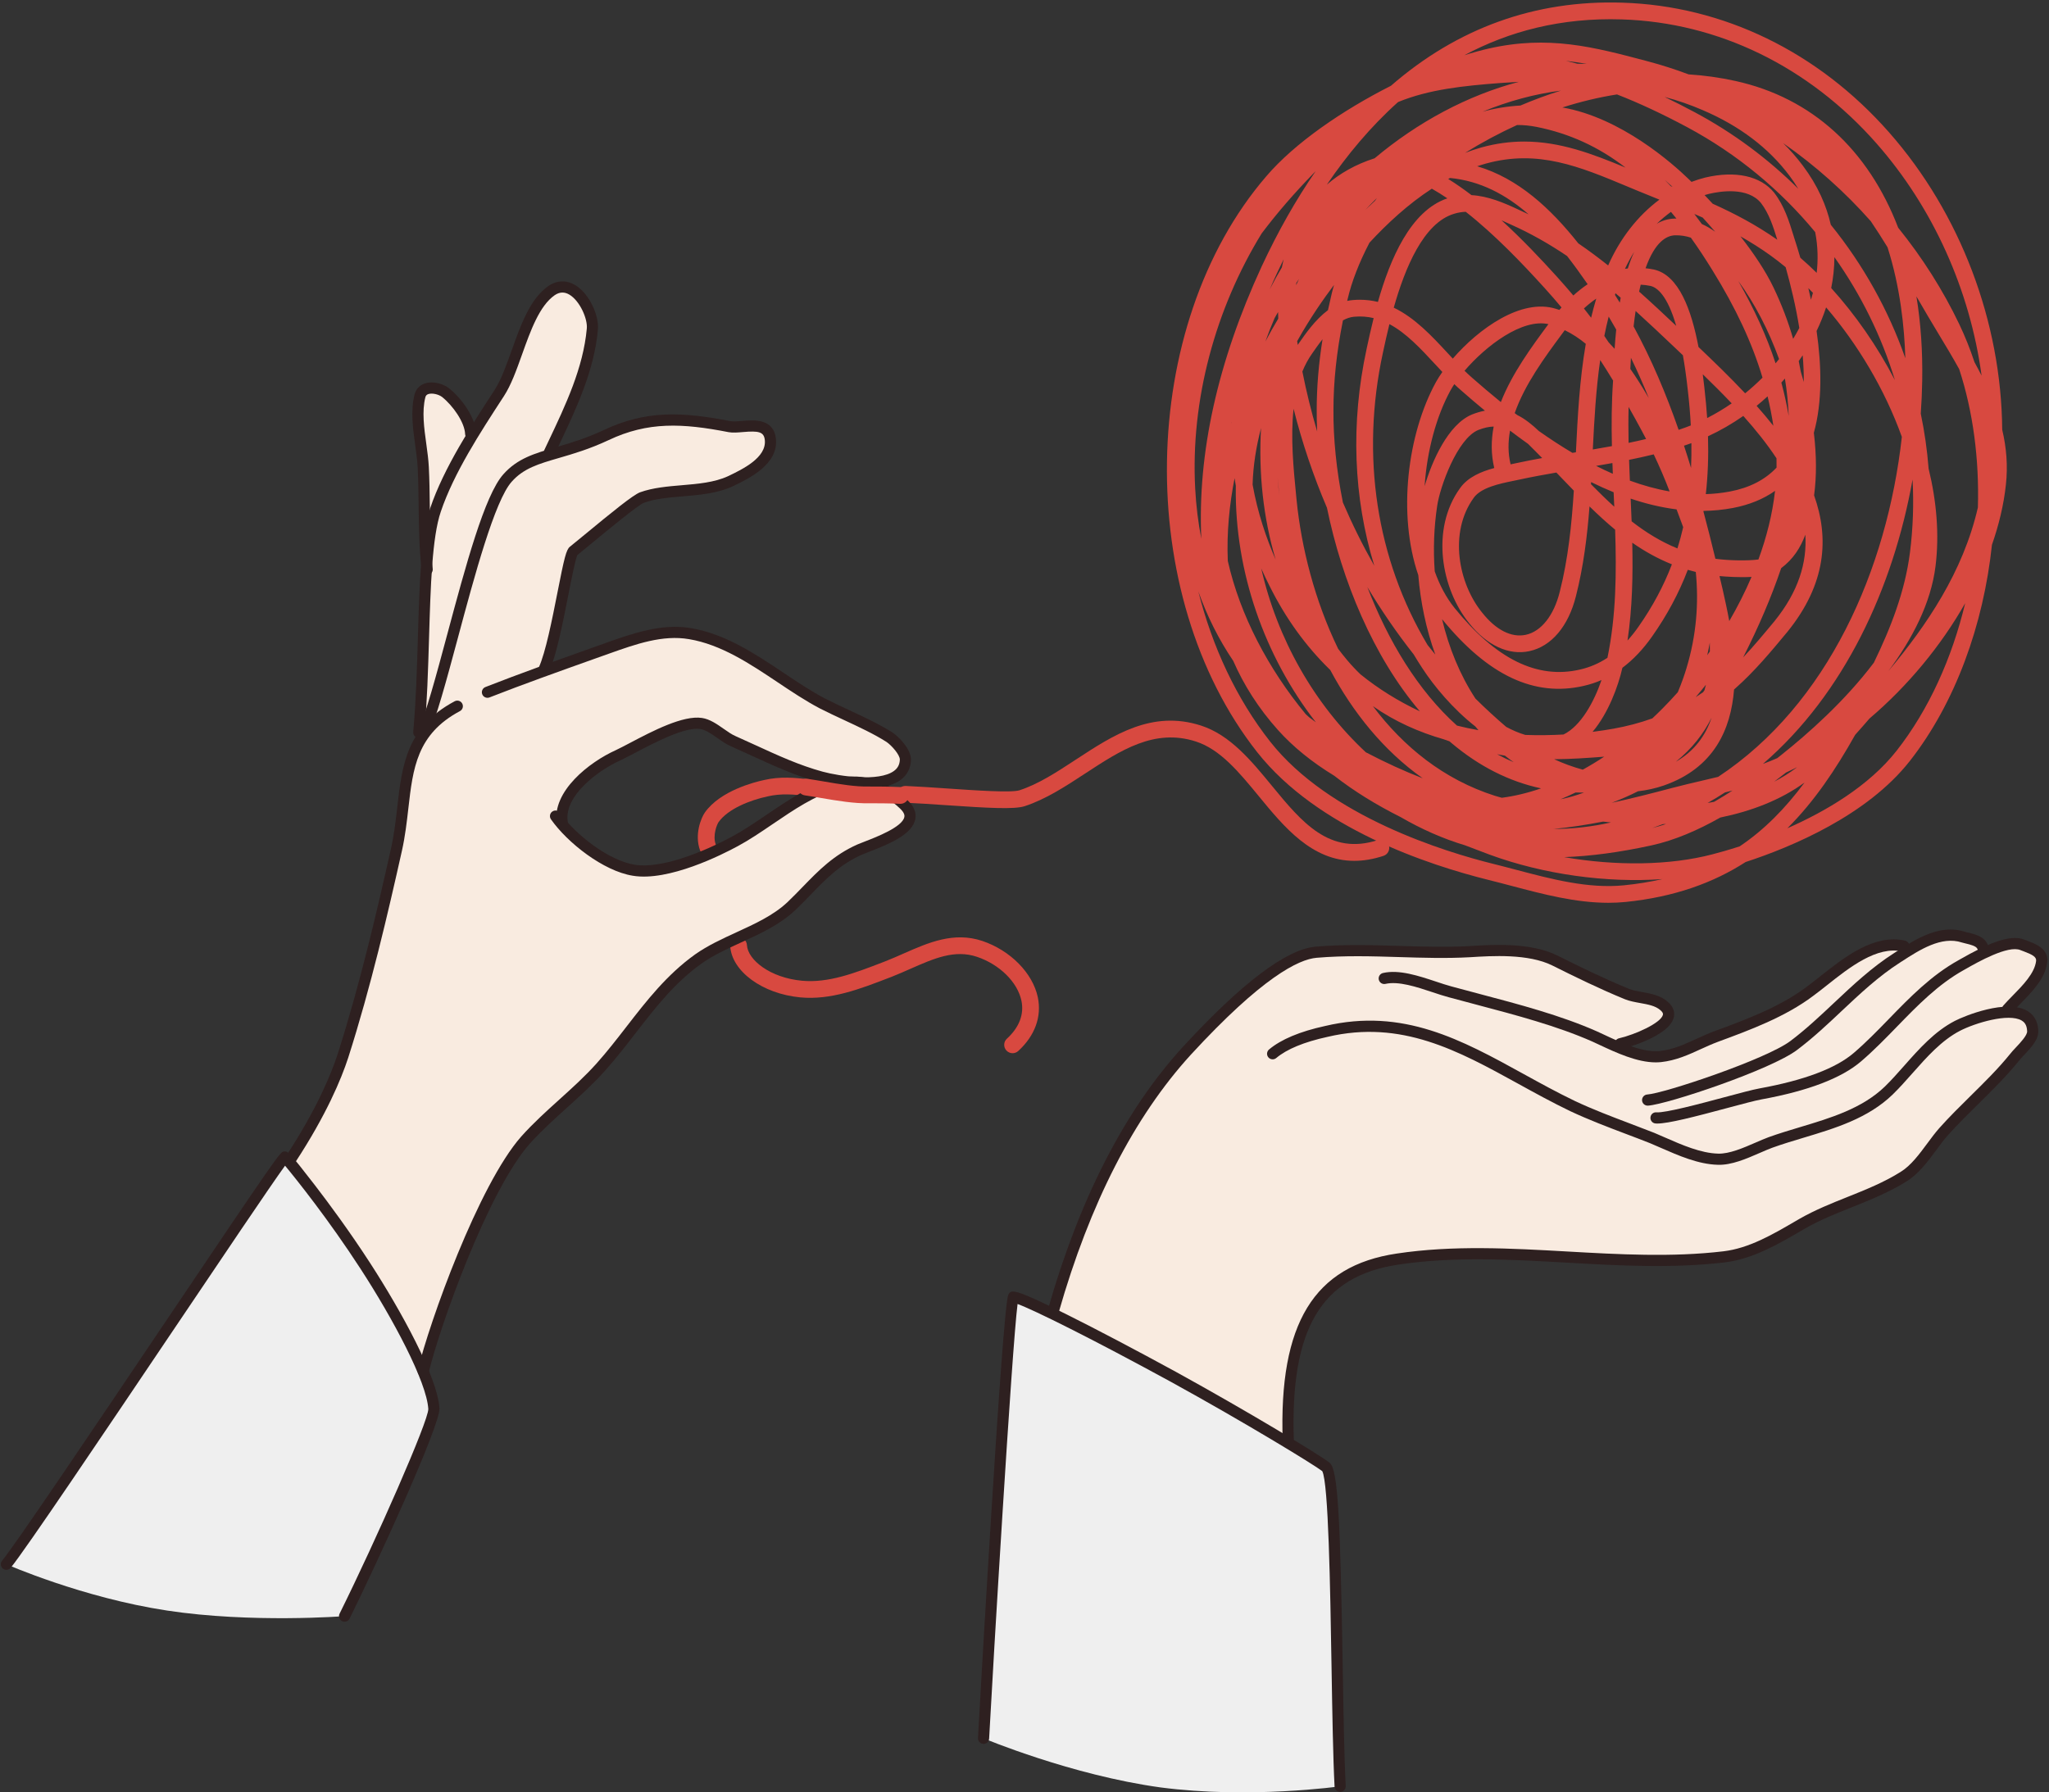
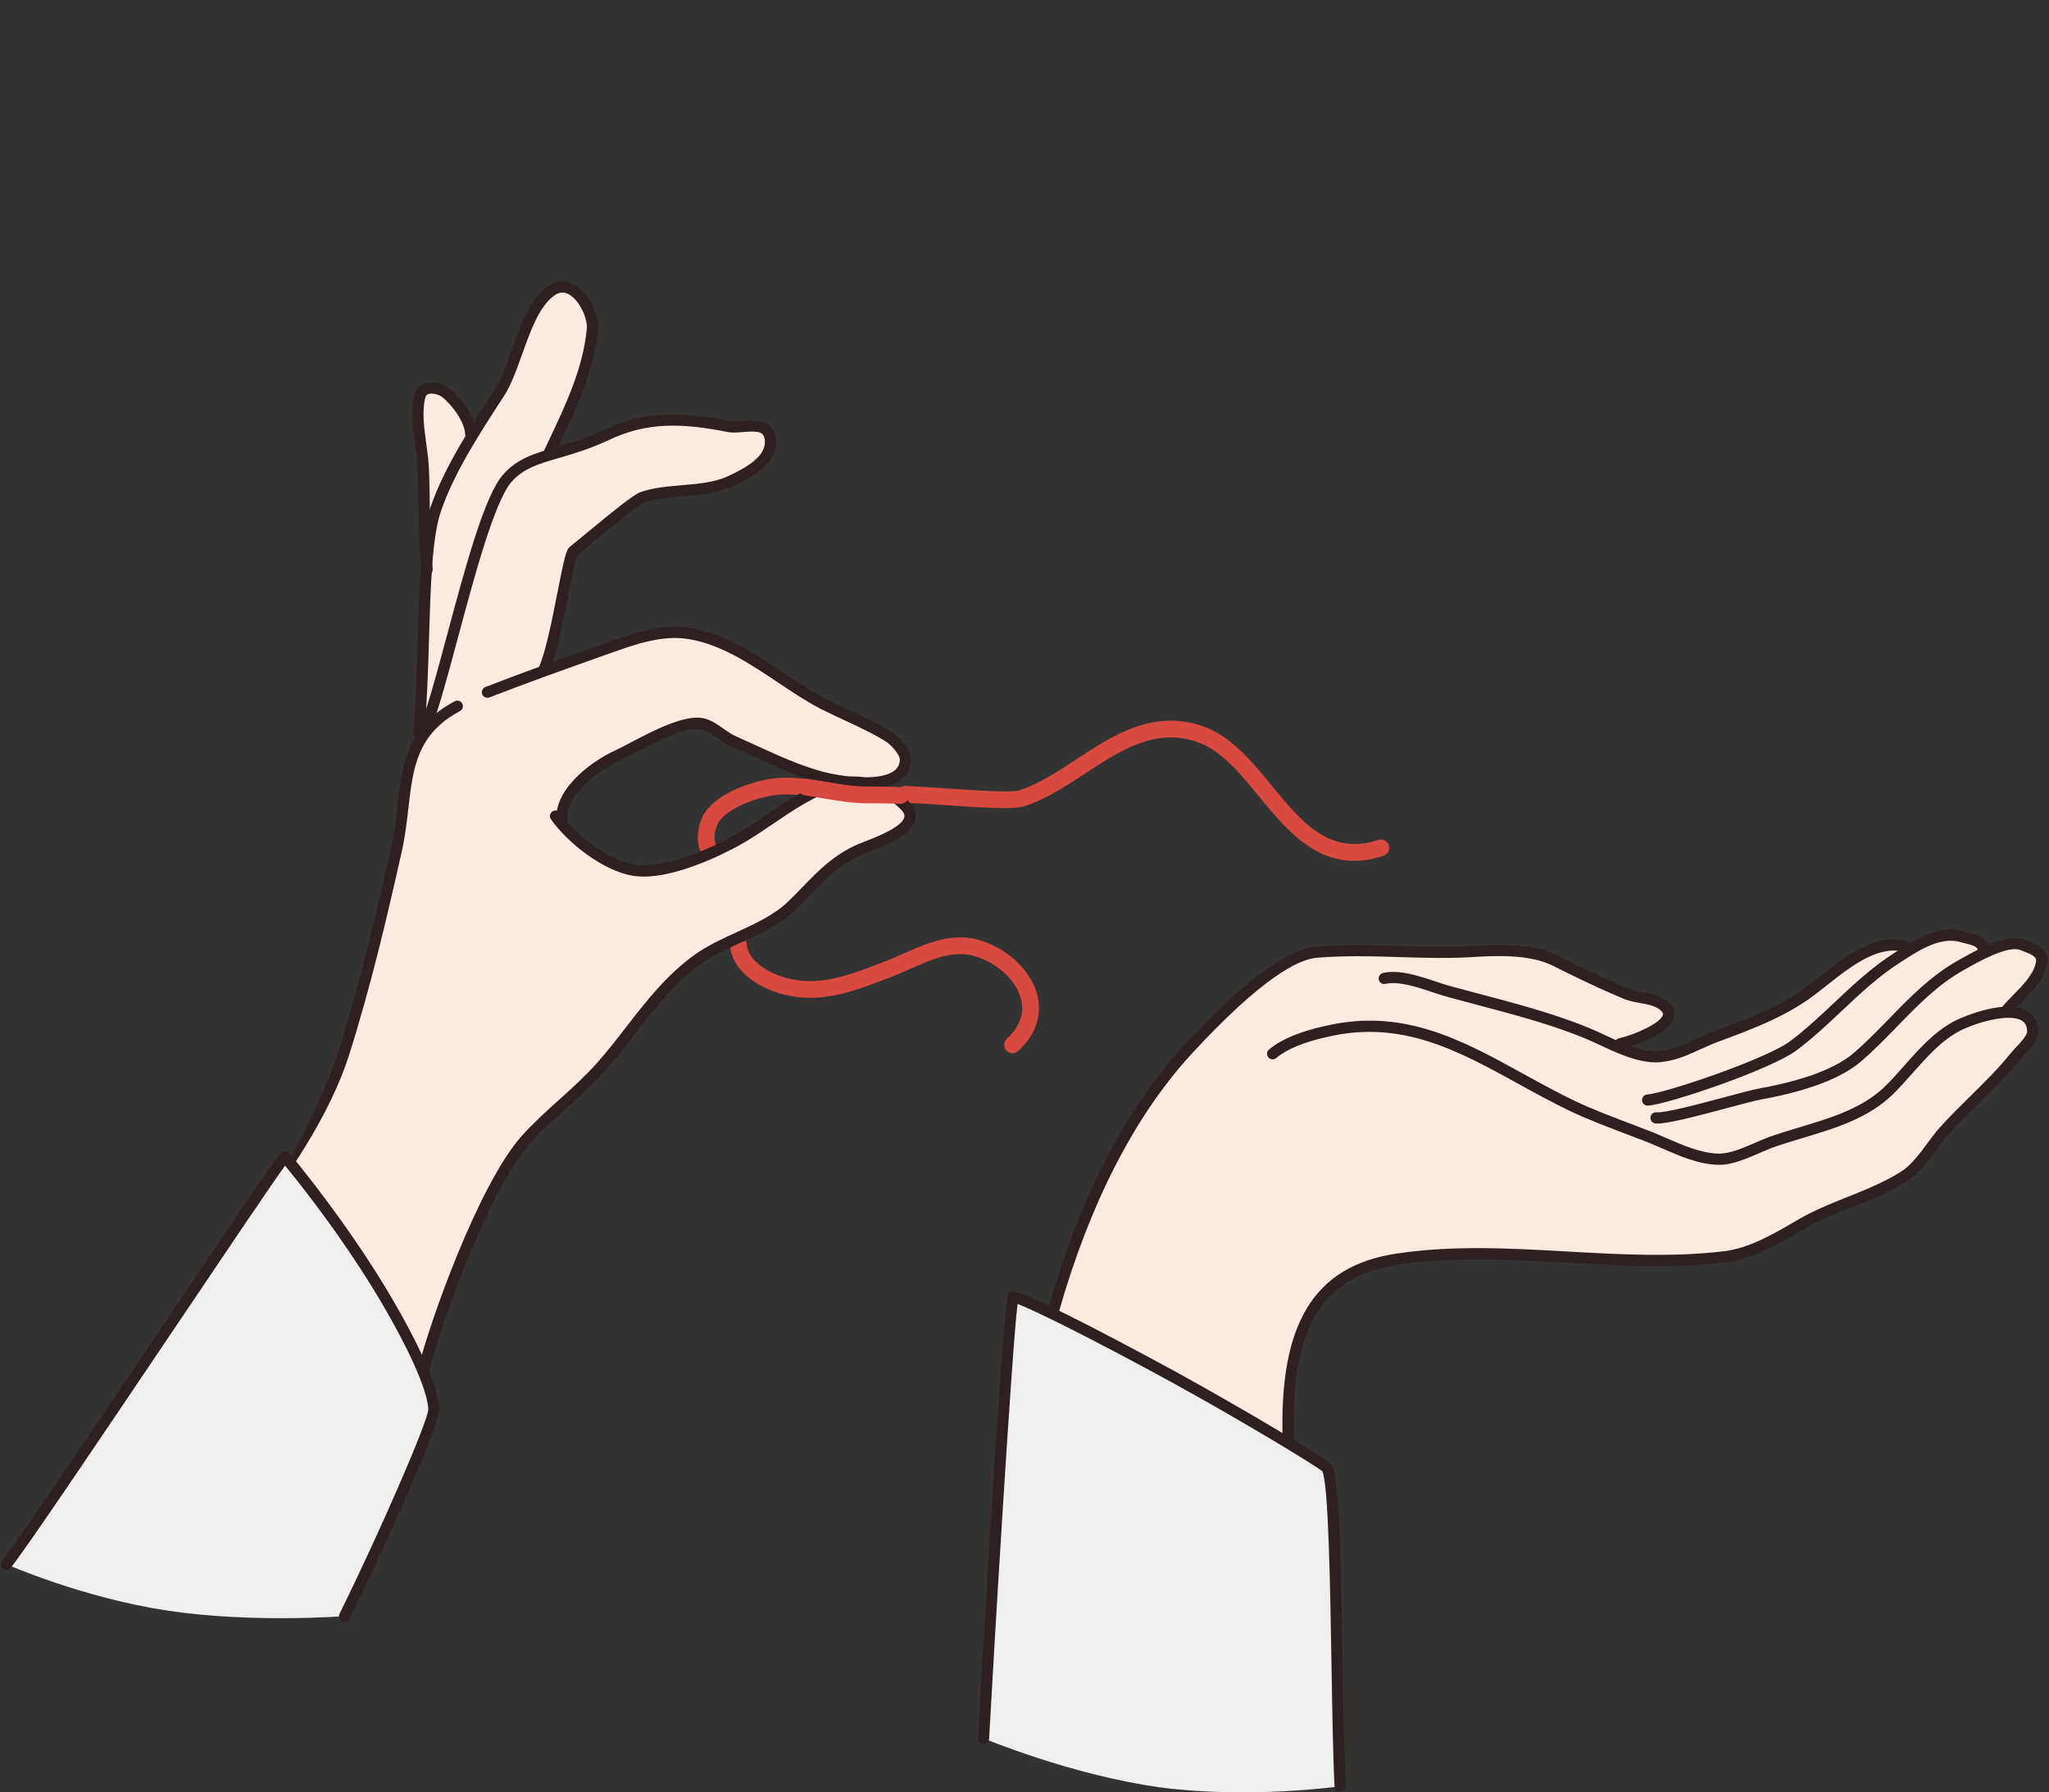
<svg xmlns="http://www.w3.org/2000/svg" height="438.0" preserveAspectRatio="xMidYMid meet" version="1.0" viewBox="-0.2 -0.6 500.6 438.0" width="500.6" zoomAndPan="magnify">
  <rect x="-0.2" y="-0.6" width="500.6" height="438.0" fill="#333333" stroke="none" />
  <defs>
    <clipPath id="a">
      <path d="M 240 316 L 328 316 L 328 437.41 L 240 437.41 Z M 240 316" />
    </clipPath>
    <clipPath id="b">
      <path d="M 238 315 L 329 315 L 329 437.41 L 238 437.41 Z M 238 315" />
    </clipPath>
  </defs>
  <g>
    <g id="change1_1">
      <path d="M 92.848 224.875 C 94.211 220.238 95.711 212.332 97.348 202.652 C 98.711 194.199 100.211 183.836 102.258 180.293 C 103.074 178.793 103.348 158.203 103.484 136.801 C 103.484 129.438 103.211 119.484 103.348 113.484 C 103.484 108.984 101.984 105.031 101.848 100.941 C 101.848 98.762 102.938 94.672 103.211 94.398 C 105.527 91.945 112.617 96.309 114.938 105.852 C 115.07 106.531 119.707 100.262 123.66 91.945 C 126.254 86.625 127.754 79.809 130.344 75.445 C 133.07 70.945 135.934 69.312 137.297 69.039 C 140.023 68.629 145.34 73.809 144.25 83.219 C 143.156 93.035 135.387 107.078 134.297 110.215 C 134.16 110.621 139.203 108.578 143.566 106.805 C 148.34 104.895 152.566 103.262 158.836 102.168 C 166.746 100.668 175.199 103.531 176.836 103.668 C 180.926 104.078 183.242 103.395 184.879 103.531 C 188.152 103.805 187.742 107.352 187.742 108.852 C 187.742 110.352 181.879 116.211 175.742 118.121 C 168.246 120.438 160.062 118.805 155.43 121.527 C 151.609 123.711 141.797 130.801 139.477 134.348 C 138.934 135.164 137.566 144.027 135.66 151.387 C 133.887 158.066 131.434 163.387 132.387 162.977 C 133.887 162.297 140.703 159.977 147.656 157.66 C 154.609 155.344 161.43 152.887 171.109 154.387 C 180.926 155.887 193.332 168.293 200.832 171.84 C 205.738 174.156 211.191 176.477 215.418 179.066 C 217.602 180.43 220.191 182.473 220.465 183.156 C 222.102 185.746 220.871 188.609 215.691 190.789 C 208.738 193.789 191.969 187.246 181.195 181.656 C 173.699 177.84 171.926 174.02 166.883 176.34 C 166.062 176.746 155.566 180.43 148.066 185.199 C 141.523 189.289 137.703 194.336 137.16 196.652 C 135.934 202.516 143.566 208.105 150.246 210.695 C 155.293 212.742 155.84 212.195 159.793 211.785 C 163.746 211.379 169.336 210.016 178.199 205.105 C 186.926 200.336 194.969 194.062 203.828 191.199 C 212.145 188.609 218.555 194.336 219.508 195.02 C 220.465 195.699 223.055 199.109 221.965 200.473 C 218.145 205.105 213.375 203.742 207.102 207.969 C 201.238 211.922 196.195 218.469 190.469 222.695 C 183.105 228.148 177.789 229.375 172.883 232.238 C 165.383 236.602 151.746 254.055 147.793 259.098 C 142.75 265.641 136.75 269.188 131.023 274.914 C 127.887 278.051 124.754 282.547 122.57 286.641 C 117.664 295.773 113.438 305.18 110.027 313.633 C 105.801 324.539 103.211 333.402 103.211 333.402 C 103.211 333.402 94.484 316.496 86.305 304.09 C 78.125 291.684 70.488 283.641 70.488 283.641 C 70.488 283.641 77.168 274.367 82.621 260.051 C 87.805 246.418 92.031 227.602 92.848 224.875" fill="#f9ebe0" fill-rule="evenodd" />
    </g>
    <g id="change1_2">
      <path d="M 273.363 279.82 C 276.637 273.82 282.5 264.008 292.453 253.371 C 299.949 245.465 311.133 236.055 317.539 233.191 C 325.445 229.785 333.629 231.828 341.125 231.965 C 352.168 232.238 362.395 232.102 371.395 232.102 C 372.484 232.102 376.027 232.512 380.391 234.281 C 386.117 236.738 391.164 239.738 396.48 242.055 C 398.934 243.145 408.75 243.691 407.66 247.918 C 406.844 251.324 394.707 254.324 395.66 255.008 C 398.391 256.914 401.523 258.551 404.797 258.145 C 408.75 257.734 412.977 255.555 417.477 253.371 C 425.52 249.555 432.066 248.465 439.836 243.828 C 447.473 239.328 456.336 231.285 461.242 230.875 C 463.016 230.738 463.969 231.691 465.605 231.559 C 470.379 231.012 475.012 228.012 476.512 228.012 C 485.375 228.691 483.059 231.691 485.922 231.422 C 487.965 231.148 489.328 230.059 491.645 229.922 C 495.465 229.648 498.871 231.012 499.145 234.148 C 499.418 237.965 490.012 246.828 490.691 246.828 C 496.008 246.965 497.234 249.008 497.234 251.598 C 497.234 253.098 486.602 263.461 478.559 272.32 C 472.969 278.457 469.559 283.641 467.785 285.141 C 463.695 288.41 453.605 292.637 448.016 294.953 C 442.152 297.41 432.199 304.5 425.793 306 C 407.66 310.227 385.164 305.863 371.121 305.863 C 363.895 305.863 333.898 303 322.855 316.496 C 312.766 328.633 314.402 351.945 314.402 351.945 C 314.402 351.945 299.812 343.219 285.5 335.312 C 271.184 327.402 257.41 320.586 257.41 320.586 C 257.41 320.586 260.141 309.543 264.094 299.453 C 267.773 289.637 272.816 280.91 273.363 279.82" fill="#f9ebe0" fill-rule="evenodd" />
    </g>
    <g clip-path="url(#a)" id="change2_1">
      <path d="M 283.316 436.203 C 261.504 433.203 240.098 424.207 240.098 424.207 C 240.098 424.207 246.23 318.27 247.324 316.496 C 247.867 315.543 267.23 325.359 286.453 335.859 C 304.312 345.676 322.039 356.445 323.812 357.945 C 326.672 360.398 327.219 435.934 327.219 435.934 C 327.219 435.934 305.133 439.066 283.316 436.203" fill="#efefef" fill-rule="evenodd" />
    </g>
    <g id="change2_2">
      <path d="M 40.629 392.984 C 19.906 389.848 1.363 381.668 1.363 381.668 C 1.363 381.668 68.305 282.41 69.398 282.141 C 69.535 282.141 79.488 294 89.031 308.727 C 97.348 321.543 105.391 336.812 105.801 343.629 C 105.938 344.719 101.438 355.219 98.164 362.988 C 91.621 377.988 83.984 394.348 83.984 394.348 C 83.984 394.348 61.219 396.121 40.629 392.984" fill="#efefef" fill-rule="evenodd" />
    </g>
    <g id="change3_2">
      <path d="M 257.141 321.133 C 257.016 321.133 256.891 321.117 256.766 321.082 C 256.043 320.875 255.621 320.121 255.828 319.395 C 263.543 292.336 274.605 270.773 288.719 255.316 C 303.164 239.613 314.105 231.348 321.242 230.742 C 328.18 230.145 335.098 230.359 341.789 230.566 C 347.371 230.734 353.145 230.91 358.773 230.605 C 364.371 230.246 373.762 229.648 380.32 232.926 C 385.535 235.535 391.621 238.531 397.816 241.066 C 398.707 241.422 399.82 241.625 401.004 241.836 C 403.098 242.215 405.473 242.645 407.199 244.168 C 408.883 245.57 408.961 247.043 408.727 248.027 C 407.582 252.828 396.086 255.766 395.969 255.789 C 395.238 255.961 394.504 255.504 394.332 254.77 C 394.164 254.035 394.621 253.301 395.355 253.133 C 399.34 252.215 405.598 249.398 406.074 247.395 C 406.109 247.254 406.195 246.883 405.422 246.238 C 404.238 245.191 402.43 244.867 400.516 244.52 C 399.254 244.293 397.949 244.059 396.789 243.594 C 390.504 241.02 384.363 237.996 379.102 235.367 C 373.199 232.414 364.27 232.988 358.938 233.324 C 353.172 233.641 347.34 233.465 341.707 233.289 C 335.094 233.086 328.258 232.879 321.473 233.461 C 317.047 233.836 308.121 238.25 290.73 257.156 C 276.906 272.301 266.047 293.492 258.449 320.145 C 258.281 320.742 257.734 321.133 257.141 321.133" fill="#2e2020" />
    </g>
    <g id="change3_3">
      <path d="M 404.328 259.02 C 399.73 259.02 394.676 256.66 390.547 254.73 C 389.949 254.449 389.371 254.18 388.824 253.93 C 380.238 250.129 370.203 247.477 360.496 244.91 C 358.195 244.301 355.926 243.703 353.719 243.098 C 352.508 242.777 351.176 242.336 349.77 241.867 C 345.883 240.574 341.48 239.117 338.293 239.84 C 337.562 240.008 336.828 239.547 336.66 238.812 C 336.492 238.078 336.953 237.348 337.688 237.18 C 341.617 236.277 346.406 237.879 350.629 239.277 C 351.996 239.734 353.285 240.16 354.426 240.465 C 356.641 241.07 358.898 241.668 361.191 242.273 C 371.004 244.867 381.145 247.547 389.941 251.441 C 390.512 251.699 391.094 251.977 391.703 252.258 C 395.918 254.23 401.164 256.684 405.336 256.242 C 408.52 255.898 411.238 254.656 414.121 253.34 C 415.559 252.684 417.039 252.004 418.637 251.41 C 426.133 248.648 434.625 245.52 441.195 240.559 C 442.25 239.785 443.355 238.91 444.516 237.988 C 450.387 233.336 457.703 227.539 465.23 229.273 C 465.961 229.441 466.422 230.176 466.254 230.906 C 466.082 231.641 465.352 232.105 464.617 231.93 C 458.355 230.496 451.621 235.836 446.207 240.129 C 445.02 241.066 443.887 241.965 442.824 242.746 C 435.945 247.941 427.254 251.145 419.586 253.969 C 418.086 254.527 416.645 255.184 415.258 255.816 C 412.305 257.168 409.25 258.562 405.625 258.953 C 405.199 258.996 404.766 259.02 404.328 259.02" fill="#2e2020" />
    </g>
    <g id="change3_4">
      <path d="M 314.539 352.766 C 313.809 352.766 313.199 352.184 313.18 351.445 C 312.211 322.832 320.809 308.734 341.062 305.738 C 354.809 303.664 368.996 304.465 382.719 305.238 C 395.285 305.949 408.285 306.684 420.859 305.191 C 427.105 304.453 432.879 301.086 438.465 297.824 L 439.562 297.188 C 443.312 295.051 447.316 293.449 451.191 291.902 C 455.582 290.145 460.125 288.328 464.195 285.758 C 466.672 284.223 468.695 281.484 470.66 278.832 C 471.648 277.5 472.578 276.238 473.578 275.105 C 476.035 272.348 478.691 269.73 481.262 267.195 C 484.559 263.945 487.973 260.586 490.859 257.012 C 491.215 256.539 491.75 255.973 492.316 255.367 C 493.363 254.262 495.117 252.402 495.059 251.41 C 495 249.73 494.266 249.113 493.715 248.789 C 490.523 246.922 482.332 249.398 478.637 251.312 C 474.148 253.645 470.551 257.711 467.07 261.641 C 465.496 263.422 463.867 265.258 462.191 266.891 C 456.152 272.719 448.156 275.117 440.422 277.441 C 437.883 278.203 435.262 278.988 432.801 279.879 C 431.891 280.215 430.863 280.66 429.777 281.133 C 426.516 282.551 422.824 284.176 419.477 284.047 C 414.738 283.93 409.875 281.797 405.582 279.914 C 404.672 279.516 403.777 279.125 402.91 278.762 C 400.949 277.984 398.977 277.238 397.016 276.496 C 392.582 274.816 388 273.078 383.496 270.969 C 379.07 268.844 374.82 266.504 370.707 264.238 C 356.043 256.16 342.191 248.531 324.121 252.789 C 318.402 254.039 314.195 255.777 311.602 257.961 C 311.023 258.445 310.16 258.367 309.68 257.793 C 309.191 257.215 309.27 256.355 309.844 255.871 C 312.781 253.402 317.383 251.473 323.52 250.133 C 342.582 245.633 356.883 253.512 372.023 261.852 C 376.102 264.098 380.32 266.422 384.664 268.504 C 389.062 270.562 393.395 272.207 397.98 273.945 C 399.957 274.691 401.938 275.445 403.938 276.234 C 404.84 276.613 405.746 277.012 406.676 277.418 C 410.738 279.199 415.344 281.215 419.559 281.32 C 422.281 281.414 425.691 279.938 428.691 278.633 C 429.812 278.145 430.871 277.684 431.863 277.316 C 434.402 276.398 437.066 275.602 439.637 274.828 C 447.062 272.602 454.734 270.297 460.297 264.934 C 461.895 263.375 463.414 261.656 465.027 259.836 C 468.676 255.715 472.441 251.457 477.383 248.891 C 479.84 247.617 490.043 243.477 495.094 246.438 C 496.27 247.129 497.688 248.527 497.777 251.281 C 497.914 253.414 495.992 255.445 494.301 257.242 C 493.785 257.785 493.301 258.301 493.008 258.691 C 489.992 262.418 486.527 265.836 483.176 269.141 C 480.637 271.641 478.016 274.227 475.621 276.91 C 474.703 277.953 473.805 279.168 472.852 280.457 C 470.738 283.312 468.551 286.266 465.645 288.07 C 461.371 290.77 456.711 292.633 452.203 294.434 C 448.414 295.945 444.496 297.516 440.922 299.551 L 439.84 300.18 C 434.285 303.422 427.988 307.098 421.18 307.898 C 408.363 309.418 395.25 308.68 382.562 307.961 C 368.984 307.195 354.938 306.402 341.465 308.438 C 322.621 311.227 314.98 324.059 315.902 351.355 C 315.93 352.105 315.34 352.738 314.586 352.762 C 314.57 352.766 314.555 352.766 314.539 352.766" fill="#2e2020" />
    </g>
    <g id="change3_5">
      <path d="M 404.68 273.969 C 404.539 273.969 404.41 273.965 404.289 273.953 C 403.539 273.902 402.973 273.25 403.027 272.496 C 403.082 271.746 403.703 271.164 404.484 271.234 C 406.695 271.391 415.059 269.16 421.145 267.527 C 424.816 266.543 427.992 265.691 429.641 265.391 C 440.559 263.406 448.32 260.484 452.719 256.699 C 455.738 254.109 458.59 251.176 461.344 248.34 C 466.406 243.129 471.645 237.738 478.305 234.047 L 478.785 233.773 C 484.738 230.387 490.77 227.477 494.5 229.074 C 494.703 229.16 494.949 229.254 495.219 229.352 C 497.055 230.035 500.473 231.305 499.945 234.633 C 499.477 238.504 496.27 241.773 493.438 244.66 C 492.652 245.457 491.914 246.211 491.312 246.902 C 490.812 247.473 489.953 247.527 489.387 247.039 C 488.82 246.543 488.758 245.684 489.254 245.113 C 489.91 244.359 490.68 243.578 491.488 242.75 C 494.016 240.176 496.883 237.254 497.246 234.258 C 497.402 233.262 496.316 232.672 494.27 231.906 C 493.965 231.797 493.684 231.691 493.438 231.59 C 490.422 230.301 482.949 234.543 480.137 236.145 L 479.637 236.426 C 473.316 239.926 468.227 245.172 463.301 250.242 C 460.5 253.121 457.609 256.102 454.492 258.77 C 449.73 262.871 441.527 266 430.129 268.074 C 428.59 268.355 425.469 269.191 421.852 270.16 C 413.832 272.312 407.43 273.969 404.68 273.969" fill="#2e2020" />
    </g>
    <g id="change3_6">
      <path d="M 402.34 269.594 C 401.629 269.594 401.027 269.039 400.98 268.32 C 400.934 267.566 401.504 266.918 402.254 266.871 C 406.391 266.605 431.41 258.219 437.238 253.785 C 441.02 250.938 444.527 247.633 447.918 244.441 C 452.438 240.188 457.109 235.785 462.555 232.316 L 462.93 232.074 C 467.75 228.949 473.746 225.059 479.941 227.129 C 480.141 227.188 480.422 227.254 480.723 227.324 C 482.262 227.695 484.59 228.25 485.406 230.215 C 485.695 230.906 485.367 231.707 484.672 231.996 C 483.977 232.289 483.18 231.961 482.891 231.262 C 482.605 230.578 481.09 230.219 480.09 229.977 C 479.73 229.895 479.402 229.812 479.121 229.727 C 474.133 228.066 468.742 231.559 464.41 234.363 L 464.027 234.609 C 458.793 237.949 454.215 242.258 449.785 246.426 C 446.344 249.672 442.777 253.023 438.883 255.961 C 432.527 260.797 407.152 269.289 402.43 269.594 C 402.398 269.594 402.371 269.594 402.34 269.594" fill="#2e2020" />
    </g>
    <g clip-path="url(#b)" id="change3_1">
      <path d="M 322.812 358.859 Z M 327.219 437.297 C 326.496 437.297 325.895 436.73 325.855 436.004 C 325.484 429.059 325.305 418.098 325.109 406.496 C 324.797 387.586 324.367 361.738 322.844 358.914 C 320.879 357.371 304.004 347.062 285.797 337.051 C 266.602 326.57 252.383 319.512 248.406 318.066 C 247.027 328.742 242.332 407.711 241.457 424.277 C 241.418 425.031 240.781 425.613 240.023 425.566 C 239.273 425.527 238.695 424.887 238.734 424.137 C 238.789 423.082 244.684 318.184 246.16 315.781 C 246.867 314.547 247.164 314.016 260.492 320.66 C 267.695 324.254 277.395 329.359 287.105 334.66 C 304.281 344.102 322.68 355.199 324.691 356.906 C 326.711 358.637 327.246 370.793 327.84 406.449 C 328.027 418.027 328.211 428.961 328.582 435.859 C 328.621 436.609 328.043 437.254 327.293 437.293 C 327.266 437.297 327.242 437.297 327.219 437.297" fill="#2e2020" />
    </g>
    <g id="change3_7">
      <path d="M 137.156 201.695 C 136.492 201.695 135.914 201.215 135.812 200.539 C 134.637 192.762 143.793 185.629 150.234 182.73 C 151.172 182.289 152.383 181.652 153.742 180.938 C 159.199 178.066 166.684 174.137 171.316 174.855 C 173.234 175.145 174.945 176.344 176.602 177.504 C 177.637 178.23 178.617 178.918 179.547 179.309 C 181.188 180.035 182.797 180.773 184.402 181.512 C 189.902 184.039 195.098 186.426 200.781 187.977 C 204.875 189.094 214.527 190.516 218.219 187.793 C 219.152 187.105 219.605 186.223 219.645 185.02 C 219.645 183.863 217.711 181.641 216.41 180.727 C 213.355 178.777 209.617 177.039 206 175.355 C 204.02 174.434 201.973 173.48 200.07 172.508 C 196.578 170.668 193.109 168.352 189.758 166.109 C 182.992 161.59 175.996 156.918 168.156 155.598 C 161.699 154.48 155.137 156.812 148.789 159.066 L 144.648 160.539 C 136.309 163.516 127.684 166.59 119.387 169.836 C 118.688 170.109 117.895 169.766 117.621 169.062 C 117.348 168.363 117.691 167.57 118.395 167.297 C 126.727 164.035 135.371 160.953 143.734 157.973 L 147.875 156.496 C 154.246 154.234 161.465 151.672 168.613 152.906 C 177.027 154.324 184.27 159.164 191.27 163.844 C 194.719 166.145 197.973 168.32 201.328 170.09 C 203.168 171.031 205.191 171.973 207.148 172.883 C 210.848 174.605 214.672 176.383 217.926 178.461 C 219.41 179.496 222.371 182.426 222.371 185.062 C 222.305 187.129 221.43 188.816 219.836 189.988 C 213.957 194.324 200.199 190.645 200.062 190.605 C 194.164 188.996 188.621 186.449 183.266 183.988 C 181.672 183.258 180.074 182.523 178.465 181.812 C 177.289 181.316 176.145 180.516 175.035 179.734 C 173.641 178.758 172.195 177.742 170.906 177.551 C 167.16 176.973 159.844 180.809 155.012 183.352 C 153.609 184.09 152.363 184.742 151.375 185.207 C 145.887 187.676 137.566 193.898 138.508 200.129 C 138.621 200.875 138.105 201.57 137.363 201.684 C 137.293 201.691 137.227 201.695 137.156 201.695" fill="#2e2020" />
    </g>
    <g id="change3_8">
-       <path d="M 70.895 283.91 C 70.641 283.91 70.383 283.84 70.152 283.688 C 69.523 283.277 69.344 282.434 69.758 281.801 C 77.098 270.562 80.621 262.133 82.281 257.039 C 87.777 239.848 91.902 222.051 95.336 206.719 C 96.102 203.289 96.488 199.898 96.863 196.613 C 98.008 186.551 99.094 177.047 110.887 170.773 C 111.551 170.418 112.379 170.672 112.73 171.336 C 113.086 172 112.832 172.824 112.168 173.18 C 101.641 178.781 100.684 187.188 99.57 196.922 C 99.188 200.277 98.793 203.746 97.996 207.312 C 94.551 222.703 90.406 240.57 84.875 257.879 C 83.16 263.137 79.543 271.805 72.039 283.293 C 71.777 283.695 71.34 283.91 70.895 283.91" fill="#2e2020" />
+       <path d="M 70.895 283.91 C 70.641 283.91 70.383 283.84 70.152 283.688 C 77.098 270.562 80.621 262.133 82.281 257.039 C 87.777 239.848 91.902 222.051 95.336 206.719 C 96.102 203.289 96.488 199.898 96.863 196.613 C 98.008 186.551 99.094 177.047 110.887 170.773 C 111.551 170.418 112.379 170.672 112.73 171.336 C 113.086 172 112.832 172.824 112.168 173.18 C 101.641 178.781 100.684 187.188 99.57 196.922 C 99.188 200.277 98.793 203.746 97.996 207.312 C 94.551 222.703 90.406 240.57 84.875 257.879 C 83.16 263.137 79.543 271.805 72.039 283.293 C 71.777 283.695 71.34 283.91 70.895 283.91" fill="#2e2020" />
    </g>
    <g id="change3_9">
      <path d="M 103.074 180.156 C 102.879 180.156 102.68 180.113 102.488 180.023 C 101.809 179.703 101.52 178.891 101.844 178.207 C 103.789 174.102 106.359 164.531 109.078 154.398 C 113.566 137.68 118.203 120.398 122.781 115.301 C 126.215 111.43 130.367 110.223 135.629 108.691 C 139.031 107.699 142.891 106.574 147.352 104.48 C 157.605 99.629 166.473 100.016 178.324 102.328 C 178.973 102.449 179.996 102.359 181.078 102.27 C 183.98 102.023 188.84 101.609 189.371 106.66 C 190.004 112.859 182.812 116.32 178.945 118.184 L 178.789 118.258 C 175.016 119.988 170.73 120.348 166.59 120.699 C 163.148 120.988 159.898 121.262 157.121 122.266 C 155.719 122.793 148.414 128.824 144.488 132.066 C 142.988 133.305 141.703 134.367 140.867 135.035 C 140.383 136.012 139.48 140.598 138.68 144.652 C 137.355 151.379 135.707 159.75 133.898 163.684 C 133.582 164.367 132.773 164.664 132.09 164.352 C 131.406 164.035 131.105 163.227 131.422 162.543 C 133.098 158.902 134.711 150.711 136.008 144.129 C 137.652 135.762 138.133 133.73 139.035 133.008 C 139.859 132.355 141.188 131.258 142.754 129.965 C 149.312 124.547 154.469 120.348 156.176 119.707 C 159.312 118.574 162.895 118.273 166.359 117.98 C 170.27 117.652 174.312 117.312 177.629 115.789 L 177.766 115.727 C 181.254 114.047 187.098 111.234 186.656 106.941 C 186.441 104.898 185.133 104.66 181.312 104.984 C 180.039 105.094 178.84 105.195 177.816 105.012 C 166.508 102.801 158.098 102.414 148.512 106.945 C 143.855 109.133 139.891 110.289 136.391 111.309 C 131.363 112.77 127.734 113.828 124.816 117.117 C 120.672 121.734 115.703 140.234 111.715 155.105 C 108.84 165.805 106.359 175.047 104.305 179.379 C 104.074 179.867 103.582 180.156 103.074 180.156" fill="#2e2020" />
    </g>
    <g id="change3_10">
      <path d="M 102.121 179.746 C 102.078 179.746 102.039 179.746 101.996 179.742 C 101.246 179.676 100.695 179.012 100.762 178.262 C 101.426 170.898 101.668 162.871 101.898 155.109 C 102.281 142.293 102.645 130.191 104.918 123.543 C 108.215 113.789 115.004 103.359 120.461 94.973 L 120.609 94.742 C 122.203 92.305 123.461 88.793 124.789 85.074 C 127.02 78.836 129.324 72.379 133.793 69.281 C 135.875 67.871 138.188 67.801 140.312 69.062 C 143.836 71.16 146.199 76.633 145.879 79.941 C 144.973 90.027 140.543 99.371 136.258 108.41 L 135.258 110.523 C 134.934 111.203 134.121 111.496 133.441 111.172 C 132.762 110.852 132.469 110.039 132.789 109.359 L 133.793 107.242 C 137.977 98.418 142.301 89.297 143.164 79.688 C 143.395 77.285 141.441 72.91 138.918 71.406 C 137.699 70.684 136.527 70.723 135.332 71.531 C 131.598 74.121 129.441 80.156 127.355 85.992 C 125.973 89.867 124.664 93.523 122.895 96.234 L 122.746 96.461 C 117.094 105.145 110.688 114.988 107.5 124.422 C 105.359 130.684 105.004 142.59 104.625 155.191 C 104.391 162.992 104.148 171.062 103.477 178.508 C 103.414 179.215 102.816 179.746 102.121 179.746" fill="#2e2020" />
    </g>
    <g id="change3_11">
      <path d="M 104.164 139.938 C 103.48 139.938 102.891 139.422 102.809 138.727 C 102.207 133.465 102.141 128.121 102.078 122.949 C 102.039 119.895 102 116.734 101.848 113.691 C 101.766 111.992 101.516 110.184 101.25 108.266 C 100.676 104.102 100.082 99.789 101.07 95.84 C 101.395 94.535 102.273 93.574 103.539 93.133 C 105.562 92.43 108.066 93.172 109.496 94.273 C 112.625 96.777 116.012 101.512 116.16 105.391 C 116.191 106.141 115.605 106.773 114.852 106.805 C 114.086 106.871 113.469 106.246 113.438 105.492 C 113.324 102.578 110.43 98.512 107.812 96.414 C 106.922 95.734 105.336 95.398 104.438 95.707 C 104.035 95.848 103.82 96.086 103.715 96.5 C 102.855 99.941 103.41 103.984 103.953 107.895 C 104.223 109.871 104.48 111.734 104.57 113.555 C 104.727 116.652 104.766 119.836 104.805 122.918 C 104.867 128.02 104.934 133.293 105.52 138.418 C 105.605 139.164 105.066 139.84 104.32 139.926 C 104.266 139.934 104.215 139.938 104.164 139.938" fill="#2e2020" />
    </g>
    <g id="change3_12">
      <path d="M 83.984 395.711 C 83.781 395.711 83.574 395.664 83.383 395.566 C 82.707 395.234 82.43 394.418 82.766 393.742 C 91.762 375.59 104.492 346.656 104.441 343.727 C 104.039 337.062 95.84 321.723 87.887 309.469 C 80.152 297.531 72.172 287.547 69.441 284.266 C 66 288.996 53.672 307.316 41.707 325.094 C 24.977 349.949 6.016 378.125 2.418 382.531 C 1.941 383.113 1.086 383.199 0.5 382.723 C -0.082 382.246 -0.168 381.391 0.309 380.805 C 3.824 376.5 22.75 348.379 39.445 323.57 C 68.047 281.07 68.184 281.035 69.066 280.816 C 69.176 280.789 69.285 280.777 69.398 280.777 C 70.09 280.777 70.379 280.777 76.766 289.078 C 80.105 293.422 85.145 300.223 90.176 307.984 C 97.723 319.617 106.703 335.914 107.16 343.547 C 107.488 347.488 91.727 381.801 85.207 394.953 C 84.969 395.434 84.488 395.711 83.984 395.711" fill="#2e2020" />
    </g>
    <g id="change4_1">
-       <path d="M 385.199 14.98 C 385.949 14.988 386.699 15.004 387.457 15.023 C 385.777 14.719 384.094 14.461 382.395 14.273 C 383.32 14.492 384.258 14.727 385.199 14.98 Z M 381.164 21.539 C 374.773 22.363 368.352 24.086 362.008 26.699 C 364.941 25.891 368.004 25.379 371.266 25.188 C 374.52 23.801 377.82 22.578 381.164 21.539 Z M 372.176 33.992 C 380.965 33.992 388.848 36.996 396.938 40.355 C 390.281 35.223 383.152 32 375.219 30.414 C 373.605 30.098 371.992 29.938 370.445 29.949 C 366.098 31.93 361.855 34.207 357.75 36.75 C 359.043 36.258 360.359 35.816 361.703 35.438 C 365.367 34.426 368.836 33.992 372.176 33.992 Z M 341.305 24.395 C 334.609 30.406 328.867 37.324 323.965 44.531 C 327.113 41.785 330.973 39.57 335.641 38.078 C 340.871 33.691 346.527 29.836 352.496 26.664 C 358.531 23.457 364.684 21.035 370.863 19.402 C 369.359 19.484 367.898 19.578 366.492 19.676 C 357.121 20.383 348.918 21.262 341.449 24.305 C 341.402 24.332 341.355 24.363 341.305 24.395 Z M 408 44.895 C 408.141 44.949 408.281 45.008 408.422 45.066 C 407.805 44.492 407.164 43.914 406.496 43.336 C 407.008 43.852 407.508 44.371 408 44.895 Z M 406.492 23.094 C 408.926 24.258 411.406 25.52 413.941 26.879 C 423.344 31.914 431.797 38.234 439.141 45.527 C 438.496 44.457 437.777 43.387 436.973 42.316 C 431.891 35.539 424.785 30.16 415.852 26.336 C 412.793 25.008 409.668 23.926 406.492 23.094 Z M 336.191 47.797 C 335.23 48.73 334.301 49.688 333.395 50.668 C 334.16 49.934 334.93 49.203 335.715 48.484 C 335.871 48.254 336.031 48.023 336.191 47.797 Z M 359.312 47.086 C 363.336 47.312 367.184 48.934 370.629 50.555 C 371.52 50.949 372.395 51.359 373.262 51.781 C 367.734 46.965 361.48 43.613 354.074 42.895 C 353.922 42.977 353.77 43.055 353.621 43.137 C 355.539 44.328 357.438 45.66 359.312 47.086 Z M 408.039 51.18 C 406.824 52.055 405.664 53.027 404.562 54.094 C 405.863 53.305 407.328 52.852 408.98 52.816 C 409.109 52.812 409.242 52.812 409.375 52.812 C 408.934 52.258 408.484 51.711 408.039 51.18 Z M 415.582 54.148 C 416.734 54.66 417.812 55.301 418.832 56.031 C 417.832 54.855 416.816 53.699 415.797 52.578 C 415.117 52.277 414.434 51.98 413.746 51.684 C 414.375 52.504 414.988 53.324 415.582 54.148 Z M 418.23 49.184 C 423.555 51.582 428.773 54.316 434.012 57.984 C 433.035 54.812 432 51.559 430.039 49.02 C 426.816 45.062 420.129 46.121 417.398 46.762 C 417.016 46.855 416.633 46.961 416.254 47.074 C 416.906 47.762 417.57 48.465 418.23 49.184 Z M 385.41 58.879 C 387.914 60.586 390.336 62.391 392.695 64.27 C 395.613 57.629 399.977 52.086 405.219 48.184 C 403.438 47.469 401.629 46.738 399.789 45.977 L 397.465 45.008 C 385.719 40.098 375.57 35.852 362.805 39.379 C 362.094 39.578 361.395 39.797 360.699 40.031 C 370.727 42.98 378.645 50.348 385.41 58.879 Z M 399.062 60.934 C 398.238 62.254 397.484 63.648 396.805 65.102 C 397.031 65.066 397.266 65.035 397.496 65.004 C 397.953 63.57 398.473 62.203 399.062 60.934 Z M 439.648 62.387 C 440.988 63.547 442.324 64.781 443.641 66.078 C 443.992 63.02 443.969 59.652 443.273 56.113 C 434.766 45.809 424.219 37.027 412.012 30.484 C 405.98 27.254 400.27 24.586 394.859 22.477 C 390.359 23.184 385.906 24.262 381.52 25.664 C 395.859 28.152 408.5 39.434 412.219 43.027 C 412.496 43.297 412.777 43.566 413.062 43.848 C 414.168 43.426 415.293 43.07 416.434 42.785 C 423.812 41.051 429.926 42.398 433.242 46.48 C 435.754 49.727 436.902 53.473 438.02 57.094 L 438.109 57.395 C 438.609 58.926 439.129 60.598 439.648 62.387 Z M 316.523 68.523 C 316.504 68.715 316.48 68.902 316.457 69.094 C 316.691 68.582 316.93 68.078 317.172 67.578 C 316.953 67.891 316.738 68.211 316.523 68.523 Z M 313.41 62.77 C 312.84 63.93 312.289 65.078 311.758 66.219 C 311.156 67.523 310.57 68.824 310.012 70.121 C 310.938 68.305 311.934 66.508 312.98 64.738 C 313.109 64.078 313.254 63.426 313.41 62.77 Z M 366.645 53.238 C 371.633 57.785 376.262 62.695 380.27 67.117 C 381.625 68.617 382.93 70.117 384.188 71.613 C 385.238 70.66 386.402 69.719 387.684 68.855 C 386.055 66.496 384.387 64.18 382.656 61.961 C 378.371 59.066 373.844 56.465 368.926 54.273 C 368.172 53.918 367.41 53.57 366.645 53.238 Z M 441.602 69.805 C 441.824 70.738 442.039 71.691 442.242 72.656 C 442.414 72.109 442.574 71.543 442.727 70.961 C 442.355 70.57 441.98 70.184 441.602 69.805 Z M 332.031 72.652 C 333.578 72.652 335.051 72.84 336.445 73.184 C 339.398 62.781 344.391 50.906 353.41 47.871 C 352.152 47.023 350.887 46.23 349.617 45.512 C 343.809 49.289 338.703 54.035 334.383 58.703 C 331.848 63.543 330.023 68.309 329.074 72.367 C 329.027 72.559 328.984 72.746 328.941 72.934 C 329.395 72.832 329.859 72.762 330.336 72.727 C 330.91 72.676 331.477 72.652 332.031 72.652 Z M 394.355 71.469 C 394.758 72.094 395.148 72.723 395.539 73.355 C 395.605 72.953 395.676 72.551 395.754 72.148 C 395.332 71.785 394.91 71.422 394.488 71.062 C 394.445 71.199 394.402 71.332 394.355 71.469 Z M 386.773 74.781 C 387.379 75.539 387.965 76.297 388.535 77.047 C 388.91 75.484 389.324 73.926 389.789 72.371 C 388.691 73.125 387.684 73.945 386.773 74.781 Z M 400.258 70.66 C 403.305 73.371 406.305 76.18 409.328 79.039 C 407.148 71.527 404.629 69.617 403 69.266 C 402.199 69.102 401.414 69.008 400.648 68.969 C 400.516 69.512 400.383 70.074 400.258 70.66 Z M 425.02 57.16 C 428.297 61.352 431.191 65.676 433.094 69.656 C 435.059 73.758 436.66 77.938 437.891 82.207 C 438.426 81.332 438.926 80.445 439.395 79.547 C 438.551 74.281 437.32 69.172 436.059 64.695 C 434.836 63.68 433.605 62.723 432.371 61.836 C 429.934 60.086 427.484 58.551 425.02 57.16 Z M 311.207 77.129 C 310.383 79.02 309.633 80.934 308.953 82.859 C 309.938 80.984 310.984 79.117 312.098 77.266 C 312.074 76.73 312.059 76.195 312.051 75.656 C 311.766 76.145 311.484 76.637 311.207 77.129 Z M 316.719 82.766 C 316.762 83.074 316.809 83.383 316.855 83.688 C 316.891 83.641 316.922 83.59 316.957 83.543 L 317.035 83.426 C 318.719 80.996 321.117 77.527 324.238 75.199 C 324.504 73.953 324.789 72.695 325.094 71.426 C 325.277 70.648 325.484 69.852 325.723 69.031 C 323.156 72.426 319.871 77.141 316.719 82.766 Z M 392.805 83.051 C 393.309 83.57 393.797 84.102 394.273 84.645 C 394.371 83.172 394.496 81.59 394.664 79.945 C 394.066 78.875 393.453 77.812 392.824 76.762 C 392.426 78.332 392.07 79.91 391.758 81.492 C 392.105 82.008 392.453 82.527 392.805 83.051 Z M 447.094 54.332 C 455.008 64.105 461.172 75.16 465.301 86.941 C 465.074 79.391 464.059 69.559 460.949 59.824 C 459.605 57.629 458.246 55.5 456.852 53.445 C 450.477 46.242 443.254 39.812 435.445 34.375 C 437.191 36.094 438.793 37.926 440.246 39.863 C 443.93 44.773 446.039 49.676 447.094 54.332 Z M 340.316 74.586 C 345.5 77.07 349.664 81.566 353.504 85.711 C 353.922 86.16 354.332 86.605 354.738 87.039 C 361.004 79.785 371.43 72.227 379.906 74.855 C 380.199 74.945 380.492 75.039 380.781 75.137 C 380.945 74.941 381.121 74.738 381.301 74.535 C 380.004 72.984 378.648 71.426 377.238 69.863 C 371.723 63.777 365.012 56.75 357.902 51.16 C 356.961 51.195 356.02 51.344 355.09 51.633 C 347.562 53.855 343.035 64.973 340.316 74.586 Z M 424.492 68.07 C 428.43 74.98 431.426 81.57 433.602 88.191 C 433.891 87.844 434.172 87.496 434.449 87.141 C 431.926 80.188 428.531 73.574 424.492 68.07 Z M 482.195 87.906 C 482.793 88.992 483.371 90.09 483.93 91.191 C 481.113 70.387 472.148 50.227 458.254 34.445 C 441.688 15.637 419.582 4.871 396.008 4.141 C 381.176 3.668 368.434 7.07 357.543 12.906 C 359.605 12.25 361.582 11.703 363.441 11.281 C 378.094 7.941 389.195 10.887 402.051 14.297 C 405.52 15.207 408.961 16.301 412.352 17.574 C 416.168 17.82 419.98 18.348 423.777 19.184 C 442.531 23.301 456.277 36.039 463.551 55.047 C 469.422 62.312 474.477 70.246 478.492 78.656 C 479.902 81.617 481.137 84.711 482.195 87.906 Z M 447.191 69.793 C 453.035 76.246 458.422 83.953 462.754 92.293 C 459.48 81.578 454.477 71.414 447.969 62.238 C 447.961 64.93 447.66 67.465 447.191 69.793 Z M 439.762 90.246 C 440.016 91.082 440.258 91.922 440.488 92.758 C 440.508 90.613 440.41 88.426 440.223 86.23 C 439.906 86.707 439.586 87.176 439.254 87.645 C 439.438 88.508 439.605 89.375 439.762 90.246 Z M 414.766 84.195 C 418.484 87.738 422.41 91.52 426.164 95.516 C 427.645 94.312 429.062 93.031 430.406 91.688 C 427.84 83.121 423.867 74.656 418.191 65.48 C 416.438 62.629 414.68 59.961 412.902 57.48 C 411.715 57.082 410.461 56.879 409.062 56.902 C 407.027 56.949 404.156 58.41 401.832 64.957 C 402.492 65.023 403.16 65.125 403.84 65.262 C 409.984 66.594 413.059 75.199 414.766 84.195 Z M 398.113 89.551 C 399.59 91.656 400.938 93.82 402.195 95.949 C 402.34 96.191 402.484 96.434 402.629 96.68 C 401.277 93.344 399.824 90.055 398.258 86.836 C 398.203 87.715 398.156 88.621 398.113 89.551 Z M 357.609 90.004 C 358.238 90.617 358.867 91.207 359.508 91.762 C 361.691 93.676 364.023 95.664 366.48 97.664 C 369.238 90.609 374.059 84.086 378.051 78.684 L 378.105 78.609 C 371.688 77.199 362.891 83.84 357.609 90.004 Z M 435.008 92.891 C 435.734 95.582 436.332 98.289 436.809 101.043 C 436.68 97.949 436.367 94.906 435.879 91.914 C 435.594 92.242 435.301 92.566 435.008 92.891 Z M 415.812 90.867 C 415.945 91.895 416.062 92.902 416.176 93.883 L 416.234 94.438 C 416.516 96.871 416.73 99.242 416.883 101.559 C 418.949 100.504 420.957 99.305 422.879 97.973 C 420.578 95.543 418.191 93.176 415.812 90.867 Z M 300.758 102.484 C 300.719 102.629 300.68 102.777 300.641 102.926 C 300.68 102.812 300.715 102.699 300.75 102.582 C 300.754 102.551 300.754 102.516 300.758 102.484 Z M 428.969 98.582 C 430.379 100.176 431.754 101.801 433.059 103.453 C 432.688 101.027 432.215 98.637 431.645 96.262 C 430.777 97.062 429.883 97.836 428.969 98.582 Z M 398.91 79.172 C 403.309 87.23 406.883 95.734 409.914 104.441 C 410.035 104.402 410.156 104.359 410.281 104.32 C 411.156 104.031 412.023 103.711 412.887 103.367 C 412.746 100.633 412.508 97.812 412.172 94.902 L 412.109 94.34 C 411.766 91.281 411.379 88.586 410.957 86.219 C 410.828 86.098 410.703 85.977 410.574 85.855 L 408.953 84.316 C 405.754 81.281 402.594 78.289 399.406 75.398 C 399.227 76.578 399.062 77.836 398.91 79.172 Z M 317.988 90.191 C 318.965 95.141 320.172 100.027 321.602 104.832 C 321.516 103.039 321.48 101.281 321.492 99.562 C 321.492 94.02 321.961 88.309 322.918 82.301 C 321.949 83.516 321.102 84.738 320.398 85.754 L 320.312 85.883 C 319.379 87.207 318.613 88.656 317.988 90.191 Z M 397.691 98.844 C 397.617 101.77 397.629 104.703 397.688 107.629 C 399.121 107.332 400.551 107.02 401.965 106.68 C 401.59 105.953 401.207 105.227 400.816 104.504 C 399.781 102.578 398.738 100.691 397.691 98.844 Z M 390.754 87.383 C 389.703 94.672 389.305 102.016 388.945 109.242 C 390.5 108.98 392.059 108.711 393.613 108.422 C 393.492 103.121 393.52 97.781 393.895 92.48 C 393.895 92.453 393.898 92.426 393.898 92.398 C 392.855 90.68 391.805 89.008 390.754 87.383 Z M 375.746 104.719 C 378.398 106.59 381.145 108.398 383.969 110.07 C 384.223 110.031 384.473 109.988 384.727 109.945 C 384.754 109.941 384.785 109.938 384.816 109.934 C 385.246 101.195 385.699 92.289 387.23 83.426 C 385.652 82.117 383.945 80.988 382.094 80.09 L 381.34 81.113 C 377.285 86.598 372.316 93.324 369.867 100.355 C 370.066 100.512 370.266 100.664 370.465 100.816 C 372.43 101.785 374.152 103.203 375.746 104.719 Z M 368.723 104.633 C 368.223 107.383 368.203 110.148 368.859 112.875 C 369.359 112.773 369.832 112.676 370.27 112.578 C 372.352 112.129 374.461 111.719 376.578 111.336 C 376.457 111.219 376.34 111.098 376.219 110.977 C 375.824 110.582 375.434 110.188 375.047 109.789 C 374.395 109.125 373.762 108.484 373.137 107.879 C 371.633 106.812 370.16 105.727 368.723 104.633 Z M 411.227 108.316 C 411.82 110.121 412.391 111.938 412.945 113.754 C 413.031 111.781 413.062 109.762 413.031 107.691 C 412.551 107.867 412.062 108.039 411.574 108.199 C 411.461 108.238 411.344 108.277 411.227 108.316 Z M 389.754 113.258 C 391.105 113.938 392.465 114.582 393.836 115.184 C 393.801 114.312 393.77 113.434 393.738 112.559 C 392.406 112.801 391.078 113.031 389.754 113.258 Z M 355.109 93.277 C 354.781 93.773 354.484 94.254 354.227 94.711 C 350.711 101.105 348.426 109.59 347.855 118.215 C 349.621 112.176 353.559 103.113 359.434 100.688 C 360.543 100.25 361.594 99.949 362.59 99.762 C 360.574 98.098 358.645 96.445 356.82 94.844 C 356.246 94.348 355.676 93.82 355.109 93.277 Z M 398 116.855 C 401.199 118.023 404.445 118.93 407.711 119.496 C 406.555 116.465 405.258 113.438 403.828 110.438 C 401.832 110.93 399.82 111.371 397.805 111.777 C 397.859 113.48 397.93 115.172 398 116.855 Z M 417.09 106.016 C 417.234 110.98 417.059 115.672 416.555 120.152 C 418.512 120.09 420.465 119.887 422.414 119.52 C 427.211 118.609 430.98 116.688 433.836 113.676 C 433.848 112.914 433.844 112.16 433.824 111.402 C 431.484 107.852 428.711 104.398 425.711 101.047 C 422.992 102.949 420.105 104.625 417.09 106.016 Z M 311.953 116.234 C 312.059 117.688 312.191 119.133 312.363 120.57 L 312.355 120.473 C 312.223 119.113 312.082 117.695 311.953 116.234 Z M 388.504 117.738 C 390.375 119.641 392.254 121.484 394.188 123.23 C 394.145 122.25 394.102 121.273 394.059 120.301 C 394.051 120.098 394.039 119.898 394.031 119.699 C 392.18 118.941 390.344 118.105 388.531 117.211 C 388.523 117.387 388.516 117.566 388.504 117.738 Z M 308.059 56.422 C 296.754 74.816 290.633 97.168 291.805 118.84 C 292.031 123.055 292.535 127.137 293.301 131.074 C 292.332 110.191 297.27 87.867 308.047 64.5 C 312.047 55.91 316.453 48.148 321.234 41.23 C 321.078 41.387 320.926 41.543 320.773 41.699 C 315.98 46.629 311.738 51.539 308.059 56.422 Z M 398.426 126.797 C 401.855 129.465 405.52 131.75 409.621 133.422 C 410.152 131.723 410.621 129.992 411.027 128.227 C 410.504 126.773 409.961 125.324 409.41 123.883 C 405.629 123.406 401.879 122.496 398.195 121.254 C 398.273 123.094 398.355 124.941 398.426 126.797 Z M 305.828 117.82 C 307.047 124.684 309.164 130.895 311.453 136.141 C 308.426 125.91 307.258 114.941 307.887 104.023 C 306.719 108.48 305.961 113.117 305.828 117.82 Z M 418.898 135.949 C 419.016 135.969 419.137 135.984 419.258 136 C 422.156 136.363 426.578 136.492 429.406 136.129 C 431.398 130.695 432.828 125.059 433.469 119.355 C 430.578 121.387 427.137 122.785 423.176 123.539 C 420.777 123.988 418.379 124.219 415.988 124.254 C 415.98 124.297 415.977 124.34 415.969 124.383 C 417 128.238 417.969 132.102 418.898 135.949 Z M 327.887 122.191 C 330.164 127.496 332.727 132.664 335.555 137.652 C 330.453 120.973 329.742 102.844 333.676 84.695 L 333.719 84.484 C 334.168 82.398 334.715 79.875 335.398 77.137 C 333.914 76.781 332.344 76.652 330.668 76.801 C 329.715 76.875 328.789 77.195 327.902 77.691 C 326.344 85.453 325.582 92.656 325.582 99.578 C 325.531 106.586 326.305 114.305 327.887 122.191 Z M 419.902 140.18 C 420.172 141.309 420.434 142.438 420.695 143.562 C 421.188 145.754 421.77 148.344 422.285 151.176 C 424.285 147.73 426.129 144.113 427.723 140.383 C 424.707 140.547 421.562 140.328 419.902 140.18 Z M 380.039 114.879 C 377.051 115.395 374.055 115.945 371.145 116.574 C 370.676 116.68 370.152 116.785 369.598 116.898 C 366.238 117.586 361.633 118.523 359.84 121.07 C 353.711 129.547 356.098 141.992 361.934 149.141 C 365.305 153.383 369.09 155.285 372.586 154.527 C 376.336 153.719 379.43 149.809 380.859 144.074 C 382.926 135.953 383.781 127.586 384.309 119.305 C 383.395 118.363 382.484 117.418 381.566 116.465 C 381.059 115.938 380.551 115.406 380.039 114.879 Z M 398.586 132.027 C 398.766 139.953 398.605 147.965 397.426 155.926 C 398.359 154.898 399.262 153.766 400.121 152.531 C 403.523 147.684 406.23 142.652 408.27 137.309 C 404.762 135.906 401.57 134.105 398.586 132.027 Z M 348.559 156.996 C 349.184 157.793 349.816 158.574 350.461 159.355 C 348.223 153.145 346.848 146.539 346.309 139.953 C 341.199 125.051 343.652 105.441 350.648 92.73 C 351.078 91.961 351.594 91.145 352.188 90.301 C 351.621 89.695 351.062 89.094 350.504 88.492 C 346.867 84.57 343.355 80.777 339.254 78.609 C 338.617 81.184 338.113 83.512 337.719 85.348 L 337.672 85.559 C 332.199 110.824 336.07 136.023 348.559 156.996 Z M 417.527 156.457 C 417.348 157.473 417.141 158.488 416.902 159.512 C 417.117 159.211 417.336 158.902 417.547 158.598 C 417.559 157.891 417.551 157.176 417.527 156.457 Z M 434.969 138.246 C 432.578 145.289 429.48 152.559 425.672 160.059 C 428.355 157.207 430.875 154.164 433.34 151.191 C 439.203 143.945 441.305 136.887 440.867 130.07 C 439.699 133.219 437.922 136.031 434.969 138.246 Z M 461.18 163.371 C 461.176 163.371 461.176 163.375 461.176 163.379 C 470.449 152.305 479.395 139.223 483.027 123.414 C 483.367 111.703 481.883 100.082 478.457 89.605 C 476.852 86.691 475.121 83.82 473.402 80.977 C 472.523 79.52 471.648 78.07 470.797 76.621 C 469.844 75.004 468.918 73.406 468.008 71.832 C 469.066 78.273 469.551 85.191 469.422 92.527 C 469.375 95.16 469.258 97.82 469.07 100.484 C 469.992 104.902 470.637 109.379 470.984 113.902 C 472.934 121.902 473.637 129.992 472.68 137.734 C 471.562 146.809 466.98 155.578 461.18 163.371 Z M 350.324 139.023 C 351.496 142.344 353.086 145.367 355.133 147.93 C 365.312 160.488 375.344 165.434 385.797 163.027 C 388.168 162.496 390.41 161.535 392.52 160.156 C 394.66 149.855 394.746 139.273 394.402 128.84 C 392.246 127.062 390.176 125.148 388.141 123.16 C 387.578 130.465 386.672 137.824 384.828 145.074 C 382.98 152.453 378.836 157.359 373.453 158.527 C 368.422 159.621 363.062 157.133 358.75 151.707 C 351.949 143.383 349.242 128.742 356.512 118.695 C 358.41 115.996 361.688 114.633 364.867 113.777 C 364.051 110.359 364.094 106.957 364.727 103.637 C 363.586 103.672 362.344 103.938 360.961 104.48 C 355.793 106.617 351.574 118.465 350.922 123.047 C 350.141 128.184 349.934 133.598 350.324 139.023 Z M 416.582 166.734 C 415.754 167.773 414.918 168.785 414.082 169.766 C 414.688 169.383 415.281 168.988 415.871 168.578 C 415.992 168.41 416.113 168.238 416.23 168.066 C 416.355 167.625 416.473 167.184 416.582 166.734 Z M 332.18 164.188 C 336.539 167.719 341.383 170.734 346.699 173.238 C 335.277 159.824 327.648 141.273 323.996 123.492 C 320.668 115.699 317.93 107.602 315.84 99.297 C 315.078 106.305 315.816 113.863 316.426 120.074 L 316.574 121.605 C 317.723 133.109 320.965 146.078 326.73 157.957 C 327.438 158.895 328.164 159.809 328.918 160.707 C 329.961 161.945 331.051 163.105 332.18 164.188 Z M 319.664 174.703 C 320.191 175.109 320.727 175.504 321.27 175.895 C 308.715 159.738 301.484 139.086 301.723 118.508 C 301.727 118.383 301.727 118.258 301.73 118.129 C 301.621 117.5 301.523 116.875 301.43 116.246 C 300.184 122.609 299.469 129.469 299.77 136.484 C 302.746 149.676 309.613 162.797 318.82 173.938 C 319.102 174.191 319.383 174.449 319.664 174.703 Z M 355.758 176.719 C 357.508 177.164 359.262 177.531 361.004 177.836 C 360.746 177.535 360.492 177.234 360.242 176.926 C 354.703 172.59 350.129 167.035 347.32 162.73 C 346.578 161.602 345.859 160.457 345.168 159.301 C 341.07 154.098 337.297 148.605 333.867 142.871 C 338.914 155.992 346.238 168.18 355.758 176.719 Z M 396.176 162.594 C 395.133 167.156 392.754 173.656 388.887 178.246 C 390.973 177.988 392.73 177.703 394.07 177.461 C 397.355 176.871 400.488 176.039 403.492 174.957 C 404.363 174.141 405.219 173.305 406.07 172.445 C 407.277 171.227 408.496 169.93 409.715 168.559 C 410.77 166.047 411.465 163.922 411.836 162.668 C 414.297 154.547 414.84 146.68 414.109 139.176 C 413.445 139.016 412.793 138.84 412.152 138.652 C 409.988 144.34 407.105 149.703 403.473 154.879 C 401.27 158.027 398.832 160.602 396.176 162.594 Z M 372.445 179 C 375.766 179.121 378.922 179.055 381.789 178.895 C 386.035 176.828 389.246 170.93 391.07 165.59 C 389.66 166.203 388.203 166.68 386.699 167.02 C 374.66 169.789 363.332 164.453 352.113 150.703 C 353.766 157.66 356.469 164.324 360.266 170.109 C 362.688 172.512 365.195 174.816 367.777 177.027 C 369.32 177.863 370.883 178.531 372.445 179 Z M 417.961 174.789 C 416.008 178.723 413.172 182.367 409.219 185.562 C 413.723 182.965 416.465 179.246 417.961 174.789 Z M 365.574 183.719 C 366.902 184.441 368.25 185.09 369.613 185.664 C 368.883 185.152 368.168 184.621 367.469 184.066 C 366.844 183.965 366.211 183.848 365.574 183.719 Z M 467.066 116.59 C 462.32 143.094 450.391 168.926 430.516 186.078 C 431.688 185.648 432.855 185.184 434.012 184.672 C 434.352 184.402 434.688 184.137 435.02 183.875 C 441.48 178.738 450.508 170.758 457.613 161.34 C 461.684 152.953 465.223 143.98 466.438 134.363 C 467.184 128.414 467.383 122.469 467.066 116.59 Z M 379.504 184.938 C 381.719 185.961 384.078 186.832 386.496 187.488 C 388.246 186.52 389.992 185.465 391.723 184.316 C 387.594 184.637 383.547 184.914 379.504 184.938 Z M 333.492 183.242 C 338.27 185.746 342.914 187.871 347.402 189.602 C 337.762 182.797 330.316 173.441 324.801 163.133 C 318.848 157.348 313.898 150.504 309.98 142.617 C 309.262 141.188 308.582 139.758 307.941 138.32 C 311.824 155.441 320.824 171.449 333.492 183.242 Z M 436.145 188.199 C 435.223 188.922 434.262 189.664 433.258 190.422 C 435.195 189.414 437.031 188.273 438.738 186.98 C 438.785 186.945 438.828 186.91 438.871 186.875 C 438.68 186.977 438.488 187.07 438.293 187.168 C 437.578 187.527 436.863 187.871 436.145 188.199 Z M 335.219 171.965 C 342.664 181.867 352.496 189.883 365.062 193.887 C 365.613 194.062 366.168 194.219 366.719 194.359 C 369.852 193.949 373.062 193.176 376.305 192.059 C 368.488 190.383 361.172 186.684 354.406 180.969 C 354.246 180.832 354.09 180.695 353.934 180.562 C 353.457 180.398 352.984 180.234 352.516 180.066 C 346.539 178.344 340.621 175.762 335.219 171.965 Z M 384.734 193.07 C 383.535 193.652 382.309 194.203 381.059 194.723 C 382.996 194.336 384.906 193.781 386.777 193.09 C 386.094 193.102 385.41 193.09 384.734 193.07 Z M 399.992 192.766 C 397.961 193.797 395.785 194.746 393.566 195.586 C 398.324 194.559 403.227 193.312 408.363 191.949 C 410.91 191.277 413.461 190.684 415.926 190.109 C 417.148 189.82 418.367 189.535 419.57 189.246 C 446.371 171.527 460.84 138.609 464.449 106.168 C 460.27 94.5 453.59 83.414 445.945 74.52 C 445.305 76.48 444.523 78.406 443.617 80.289 C 444.844 88.77 445.055 97.633 442.949 105.16 C 443.598 110.543 443.648 115.746 443.008 120.461 C 446.727 130.887 445.965 142.09 436.52 153.766 C 432.559 158.547 428.488 163.453 423.738 167.648 C 423.645 167.727 423.551 167.809 423.457 167.891 C 422.68 177.711 418.516 187.094 406.289 191.359 C 404.242 192.066 402.129 192.523 399.992 192.766 Z M 421.238 193.051 C 419.855 193.949 418.441 194.809 416.992 195.629 C 417.527 195.539 418.062 195.441 418.594 195.34 C 420.121 194.457 421.617 193.535 423.07 192.594 C 422.461 192.746 421.852 192.902 421.238 193.051 Z M 406.086 200.793 C 405.227 201.125 404.363 201.441 403.488 201.746 C 404.609 201.469 405.73 201.137 406.848 200.766 C 406.59 200.777 406.34 200.785 406.086 200.793 Z M 453.039 178.98 C 448.316 187.402 443.07 195.254 436.484 201.805 C 445.852 197.676 456.371 191.516 463.18 182.848 C 471.059 172.797 476.703 160.215 479.922 146.801 C 474.02 157.211 465.91 167.027 456.543 174.992 C 455.395 176.32 454.23 177.656 453.039 178.98 Z M 391.449 200.18 C 387.371 200.977 383.352 201.602 379.34 201.984 C 383.996 201.969 388.691 201.441 393.383 200.387 C 392.73 200.324 392.086 200.254 391.449 200.18 Z M 381.949 208.863 C 394.652 211.066 407.754 210.91 418.184 208.172 C 419.727 207.773 422.031 207.137 424.832 206.23 C 430.801 202.219 435.93 197.016 440.68 190.633 C 434.812 194.922 427.633 197.641 420.102 199.184 C 414.746 202.219 408.988 204.762 403.184 206.016 C 395.52 207.68 388.496 208.629 381.949 208.863 Z M 292.562 143.918 C 295.992 157.461 301.852 170.129 310.145 180.664 C 324.582 198.98 352.98 207.621 364.523 210.484 C 366.391 210.945 368.281 211.445 370.191 211.949 C 378.863 214.242 387.832 216.617 396.551 215.75 C 399.867 215.414 402.984 214.906 405.93 214.234 C 392.352 215.203 376.938 213.105 363.734 208.254 C 361.664 207.488 359.664 206.73 357.723 205.973 C 352.355 204.367 347.082 202.027 342 199.082 C 336.047 196.086 330.715 192.828 325.77 188.973 C 320.254 185.602 315.719 181.91 312.062 177.84 C 307.227 172.449 303.652 166.746 301.102 160.91 C 297.59 155.711 294.73 150.027 292.562 143.918 Z M 392.746 220.023 C 384.73 220.023 376.824 217.934 369.145 215.902 C 367.258 215.406 365.391 214.91 363.539 214.453 C 348.695 210.77 321.605 201.809 306.934 183.195 C 276.672 144.77 277.719 79.016 309.172 42.48 C 316.145 34.316 327.816 26.344 339.621 20.367 C 355.805 6.277 374.848 -0.633 396.137 0.051 C 420.852 0.82 444.004 12.074 461.324 31.742 C 478.797 51.586 488.762 78.105 488.969 104.41 C 489.988 108.703 490.391 113.191 489.859 117.938 C 489.34 122.727 488.176 127.637 486.461 132.535 C 484.398 152.059 477.543 171.152 466.398 185.371 C 455.895 198.734 437.414 206.422 426.289 210.055 C 418.43 215.117 408.91 218.605 396.961 219.82 C 395.551 219.961 394.145 220.023 392.746 220.023" fill="#d84940" />
-     </g>
+       </g>
    <g id="change4_2">
      <path d="M 172.746 208.516 C 171.91 208.516 171.125 208 170.82 207.168 C 169.445 203.387 171.047 199.305 172.035 197.918 C 175.809 192.633 184.059 190.535 186.5 190.016 C 190.371 189.121 194.008 189.445 197.395 189.852 C 198.516 189.984 199.312 191.004 199.18 192.125 C 199.047 193.246 198.043 194.062 196.906 193.91 C 193.754 193.531 190.652 193.254 187.383 194.012 C 183.074 194.926 177.68 197.051 175.363 200.297 C 174.984 200.824 173.852 203.535 174.668 205.77 C 175.055 206.832 174.504 208.004 173.441 208.391 C 173.215 208.477 172.977 208.516 172.746 208.516" fill="#d84940" />
    </g>
    <g id="change4_3">
      <path d="M 330.664 209.77 C 320.32 209.77 313.531 201.504 307.41 194.055 C 302.543 188.129 297.945 182.531 291.961 180.605 C 281.852 177.348 273.605 182.738 264.883 188.453 C 260.18 191.535 255.312 194.723 250.141 196.414 C 247.582 197.234 241.203 196.867 231.004 196.172 C 227.523 195.934 223.926 195.688 220.926 195.562 C 219.797 195.512 218.918 194.562 218.965 193.434 C 219.012 192.305 219.938 191.41 221.094 191.473 C 224.148 191.602 227.773 191.848 231.281 192.09 C 238.238 192.566 246.895 193.16 248.883 192.523 C 253.527 191.004 257.953 188.105 262.641 185.035 C 271.781 179.043 281.238 172.848 293.215 176.711 C 300.344 179.008 305.543 185.336 310.57 191.461 C 317.805 200.266 324.629 208.582 336.531 204.664 C 337.605 204.312 338.762 204.895 339.113 205.969 C 339.469 207.039 338.883 208.195 337.812 208.551 C 335.246 209.395 332.875 209.77 330.664 209.77" fill="#d84940" />
    </g>
    <g id="change4_4">
      <path d="M 247.188 256.781 C 246.633 256.781 246.082 256.555 245.676 256.113 C 244.914 255.281 244.973 253.988 245.805 253.227 C 248.82 250.469 250.047 247.262 249.348 243.945 C 248.391 239.402 244.027 235.094 238.488 233.223 C 233.016 231.395 228.012 233.609 222.215 236.164 C 220.742 236.812 219.223 237.484 217.668 238.098 L 216.871 238.402 C 209.934 241.074 202.766 243.848 195.32 243.137 C 186.074 242.27 178.555 236.754 178.199 230.586 C 178.137 229.457 179 228.488 180.129 228.426 C 181.266 228.391 182.223 229.223 182.285 230.348 C 182.492 233.969 187.934 238.336 195.703 239.066 C 202.195 239.68 208.605 237.203 215.402 234.586 L 216.184 234.281 C 217.648 233.707 219.129 233.055 220.562 232.422 C 226.586 229.766 232.812 227.016 239.789 229.344 C 246.66 231.664 252.105 237.195 253.352 243.102 C 254.348 247.844 252.648 252.512 248.566 256.246 C 248.176 256.602 247.68 256.781 247.188 256.781" fill="#d84940" />
    </g>
    <g id="change3_13">
      <path d="M 103.211 335.859 C 103.105 335.859 102.996 335.848 102.891 335.82 C 102.156 335.641 101.707 334.906 101.887 334.176 C 104.711 322.484 116.711 288.984 127.137 277.148 C 130.055 273.883 133.305 270.945 136.449 268.105 C 139.539 265.316 142.734 262.43 145.551 259.281 C 148.16 256.363 150.566 253.254 152.898 250.242 C 157.715 244.027 162.691 237.598 169.633 232.629 C 172.742 230.434 176.32 228.793 179.781 227.207 C 184.176 225.191 188.723 223.109 192.129 219.926 C 193.457 218.664 194.707 217.375 195.914 216.129 C 199.793 212.133 203.461 208.355 209.273 205.77 C 209.746 205.562 210.391 205.312 211.148 205.023 C 213.879 203.969 220.27 201.496 220.742 199.066 C 220.785 198.836 220.922 198.133 219.672 196.969 C 209.02 186.914 199.082 193.66 188.562 200.801 C 185.633 202.789 182.867 204.668 180.07 206.172 C 176.262 208.242 163.137 214.891 154.383 213.406 C 147.203 212.254 138.422 205.352 134.406 199.617 C 133.977 199 134.125 198.148 134.742 197.719 C 135.359 197.285 136.211 197.438 136.641 198.055 C 140.352 203.355 148.547 209.707 154.824 210.715 C 161.105 211.777 171.312 207.824 178.773 203.773 C 181.453 202.332 184.16 200.492 187.031 198.547 C 197.469 191.461 209.297 183.43 221.535 194.98 C 223.094 196.43 223.727 197.98 223.418 199.582 C 222.719 203.195 217.461 205.508 212.129 207.566 C 211.422 207.84 210.812 208.07 210.379 208.262 C 205.047 210.633 201.723 214.059 197.871 218.027 C 196.645 219.293 195.375 220.602 194 221.91 C 190.262 225.402 185.512 227.582 180.914 229.688 C 177.414 231.293 174.109 232.809 171.215 234.852 C 164.605 239.586 159.965 245.574 155.055 251.914 C 152.695 254.957 150.258 258.109 147.582 261.098 C 144.672 264.355 141.422 267.293 138.277 270.133 C 135.188 272.922 131.992 275.809 129.176 278.957 C 119.051 290.453 107.312 323.32 104.535 334.816 C 104.387 335.438 103.828 335.859 103.211 335.859" fill="#2e2020" />
    </g>
    <g id="change4_5">
      <path d="M 219.785 195.836 C 219.75 195.836 219.715 195.836 219.68 195.832 C 217.004 195.699 213.934 195.699 212.281 195.699 C 208.559 195.805 204.258 195.066 200.465 194.422 C 199.074 194.184 197.723 193.949 196.449 193.77 C 195.332 193.609 194.555 192.574 194.715 191.457 C 194.875 190.34 195.918 189.566 197.027 189.719 C 198.336 189.906 199.727 190.145 201.152 190.387 C 204.938 191.035 208.855 191.703 212.227 191.609 C 213.965 191.609 217.105 191.609 219.883 191.746 C 221.012 191.805 221.883 192.766 221.824 193.891 C 221.77 194.984 220.867 195.836 219.785 195.836" fill="#d84940" />
    </g>
  </g>
</svg>